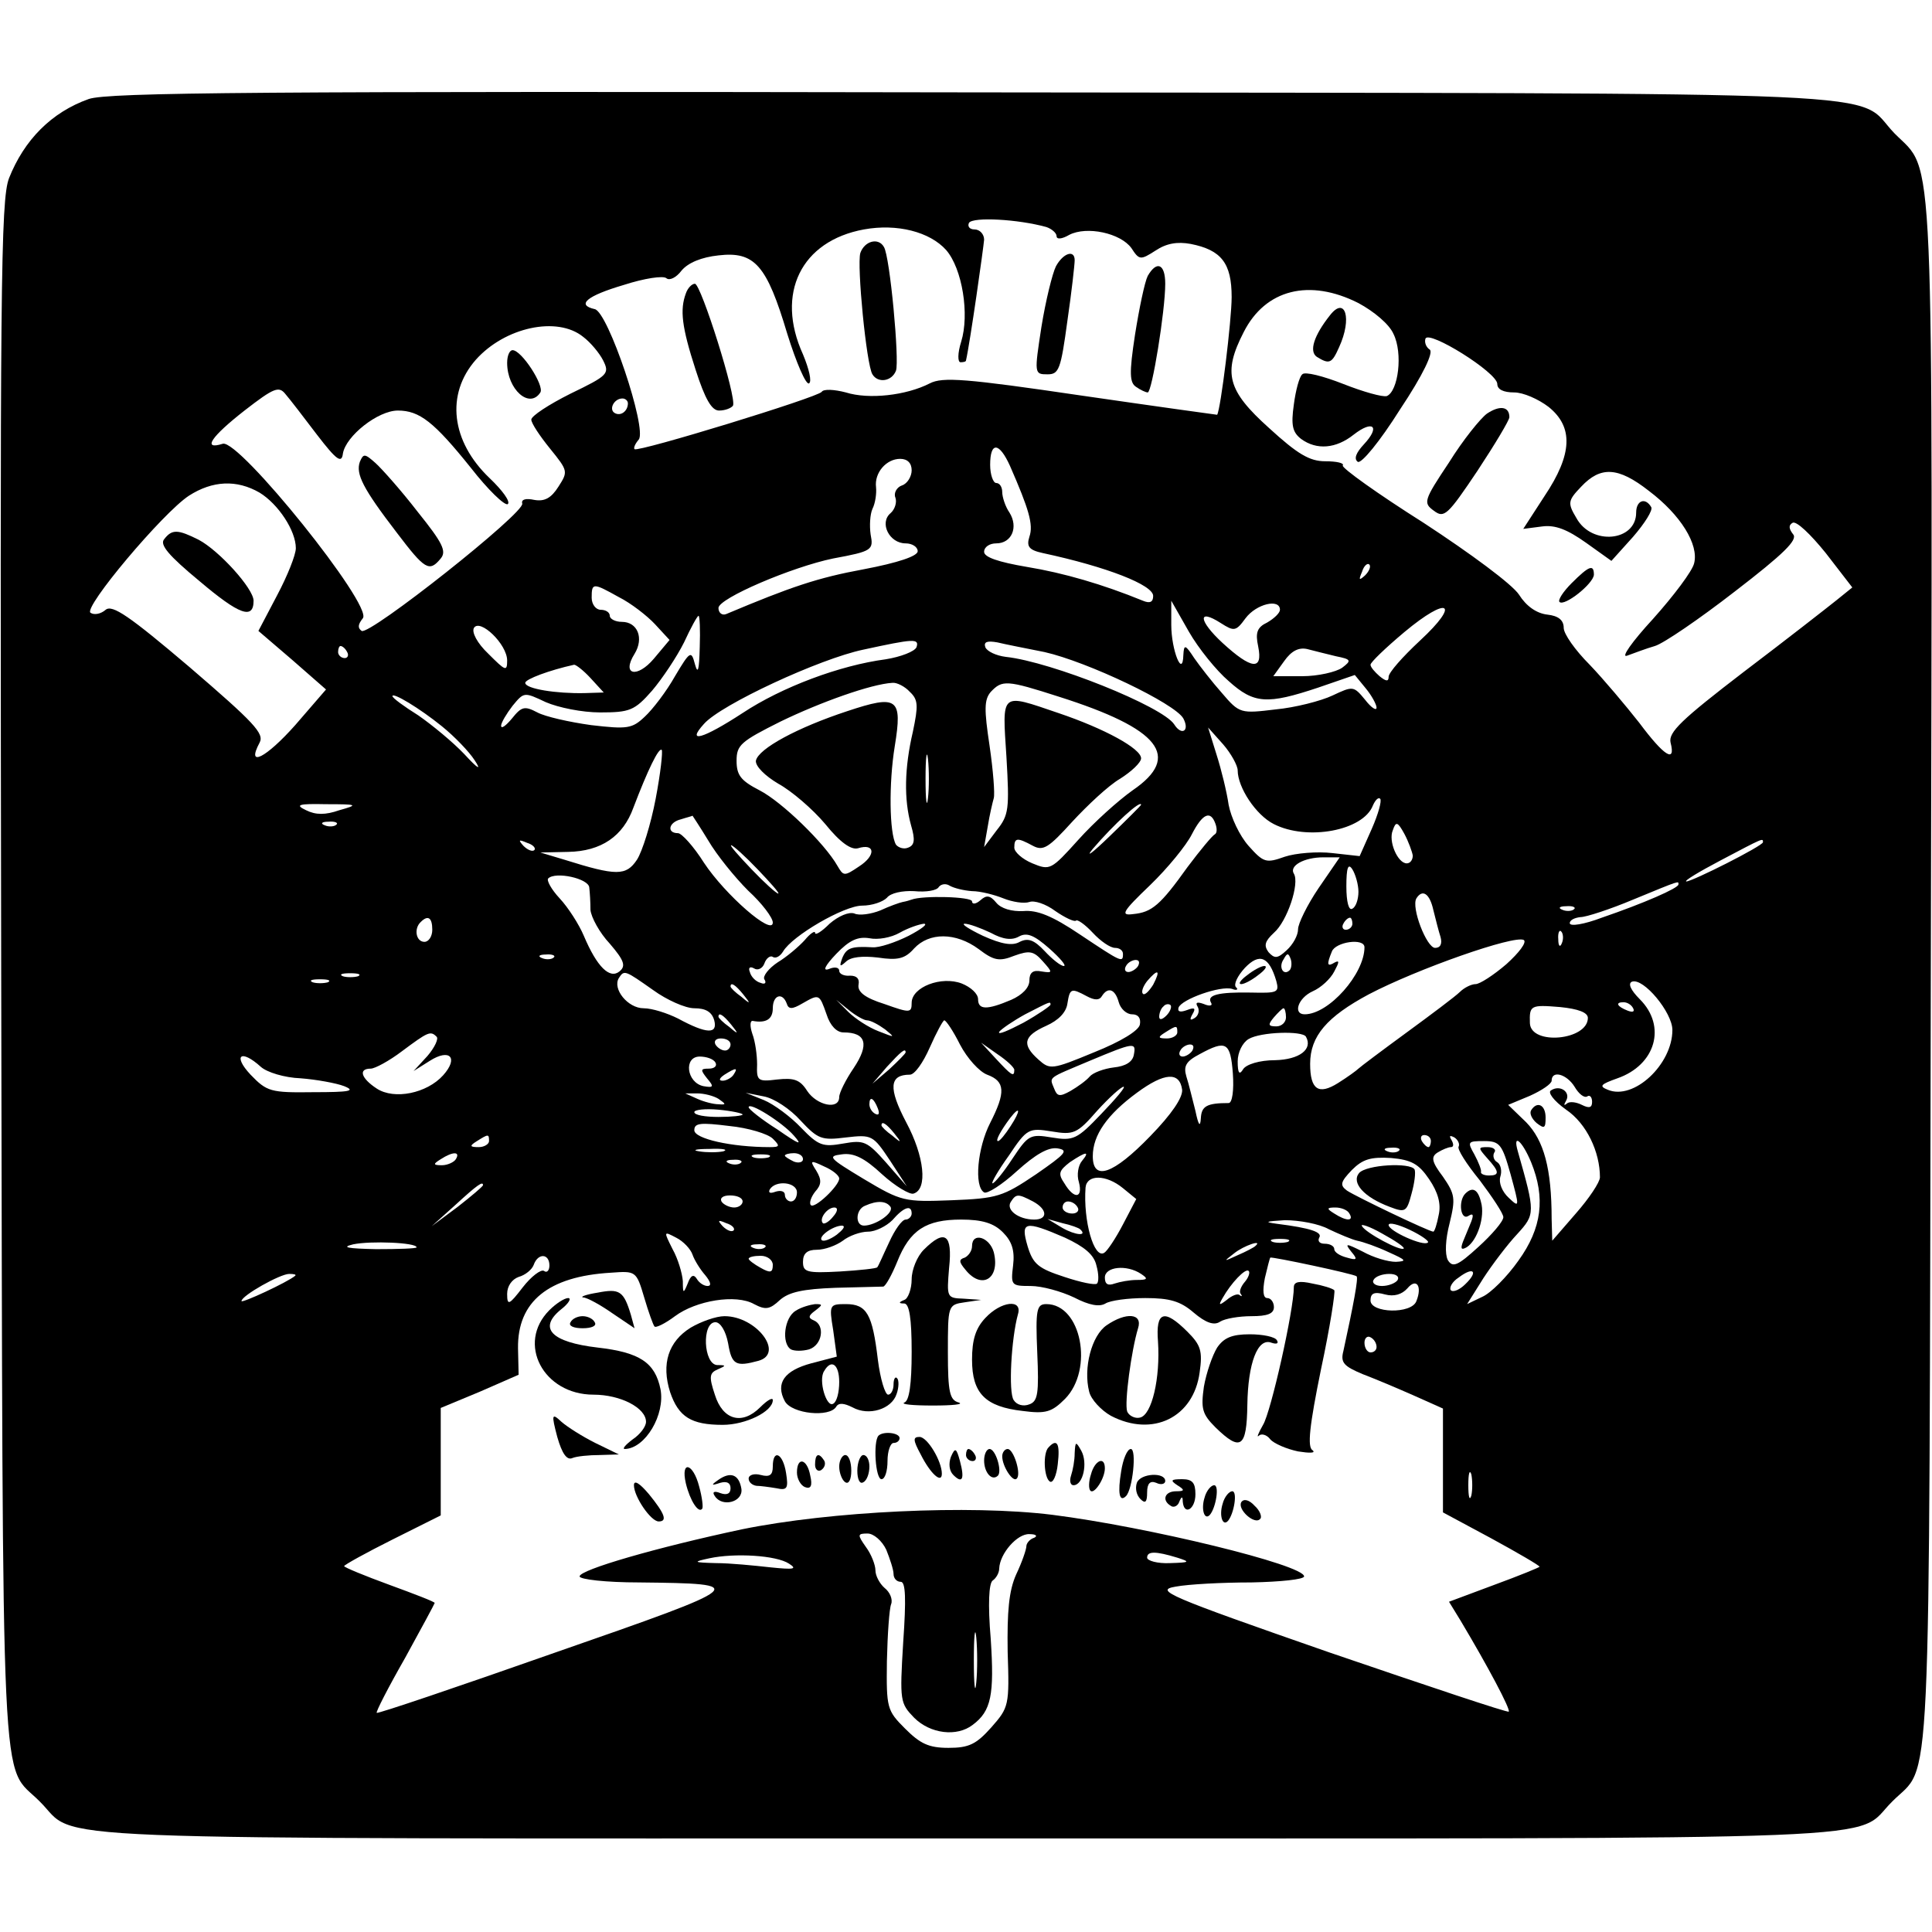
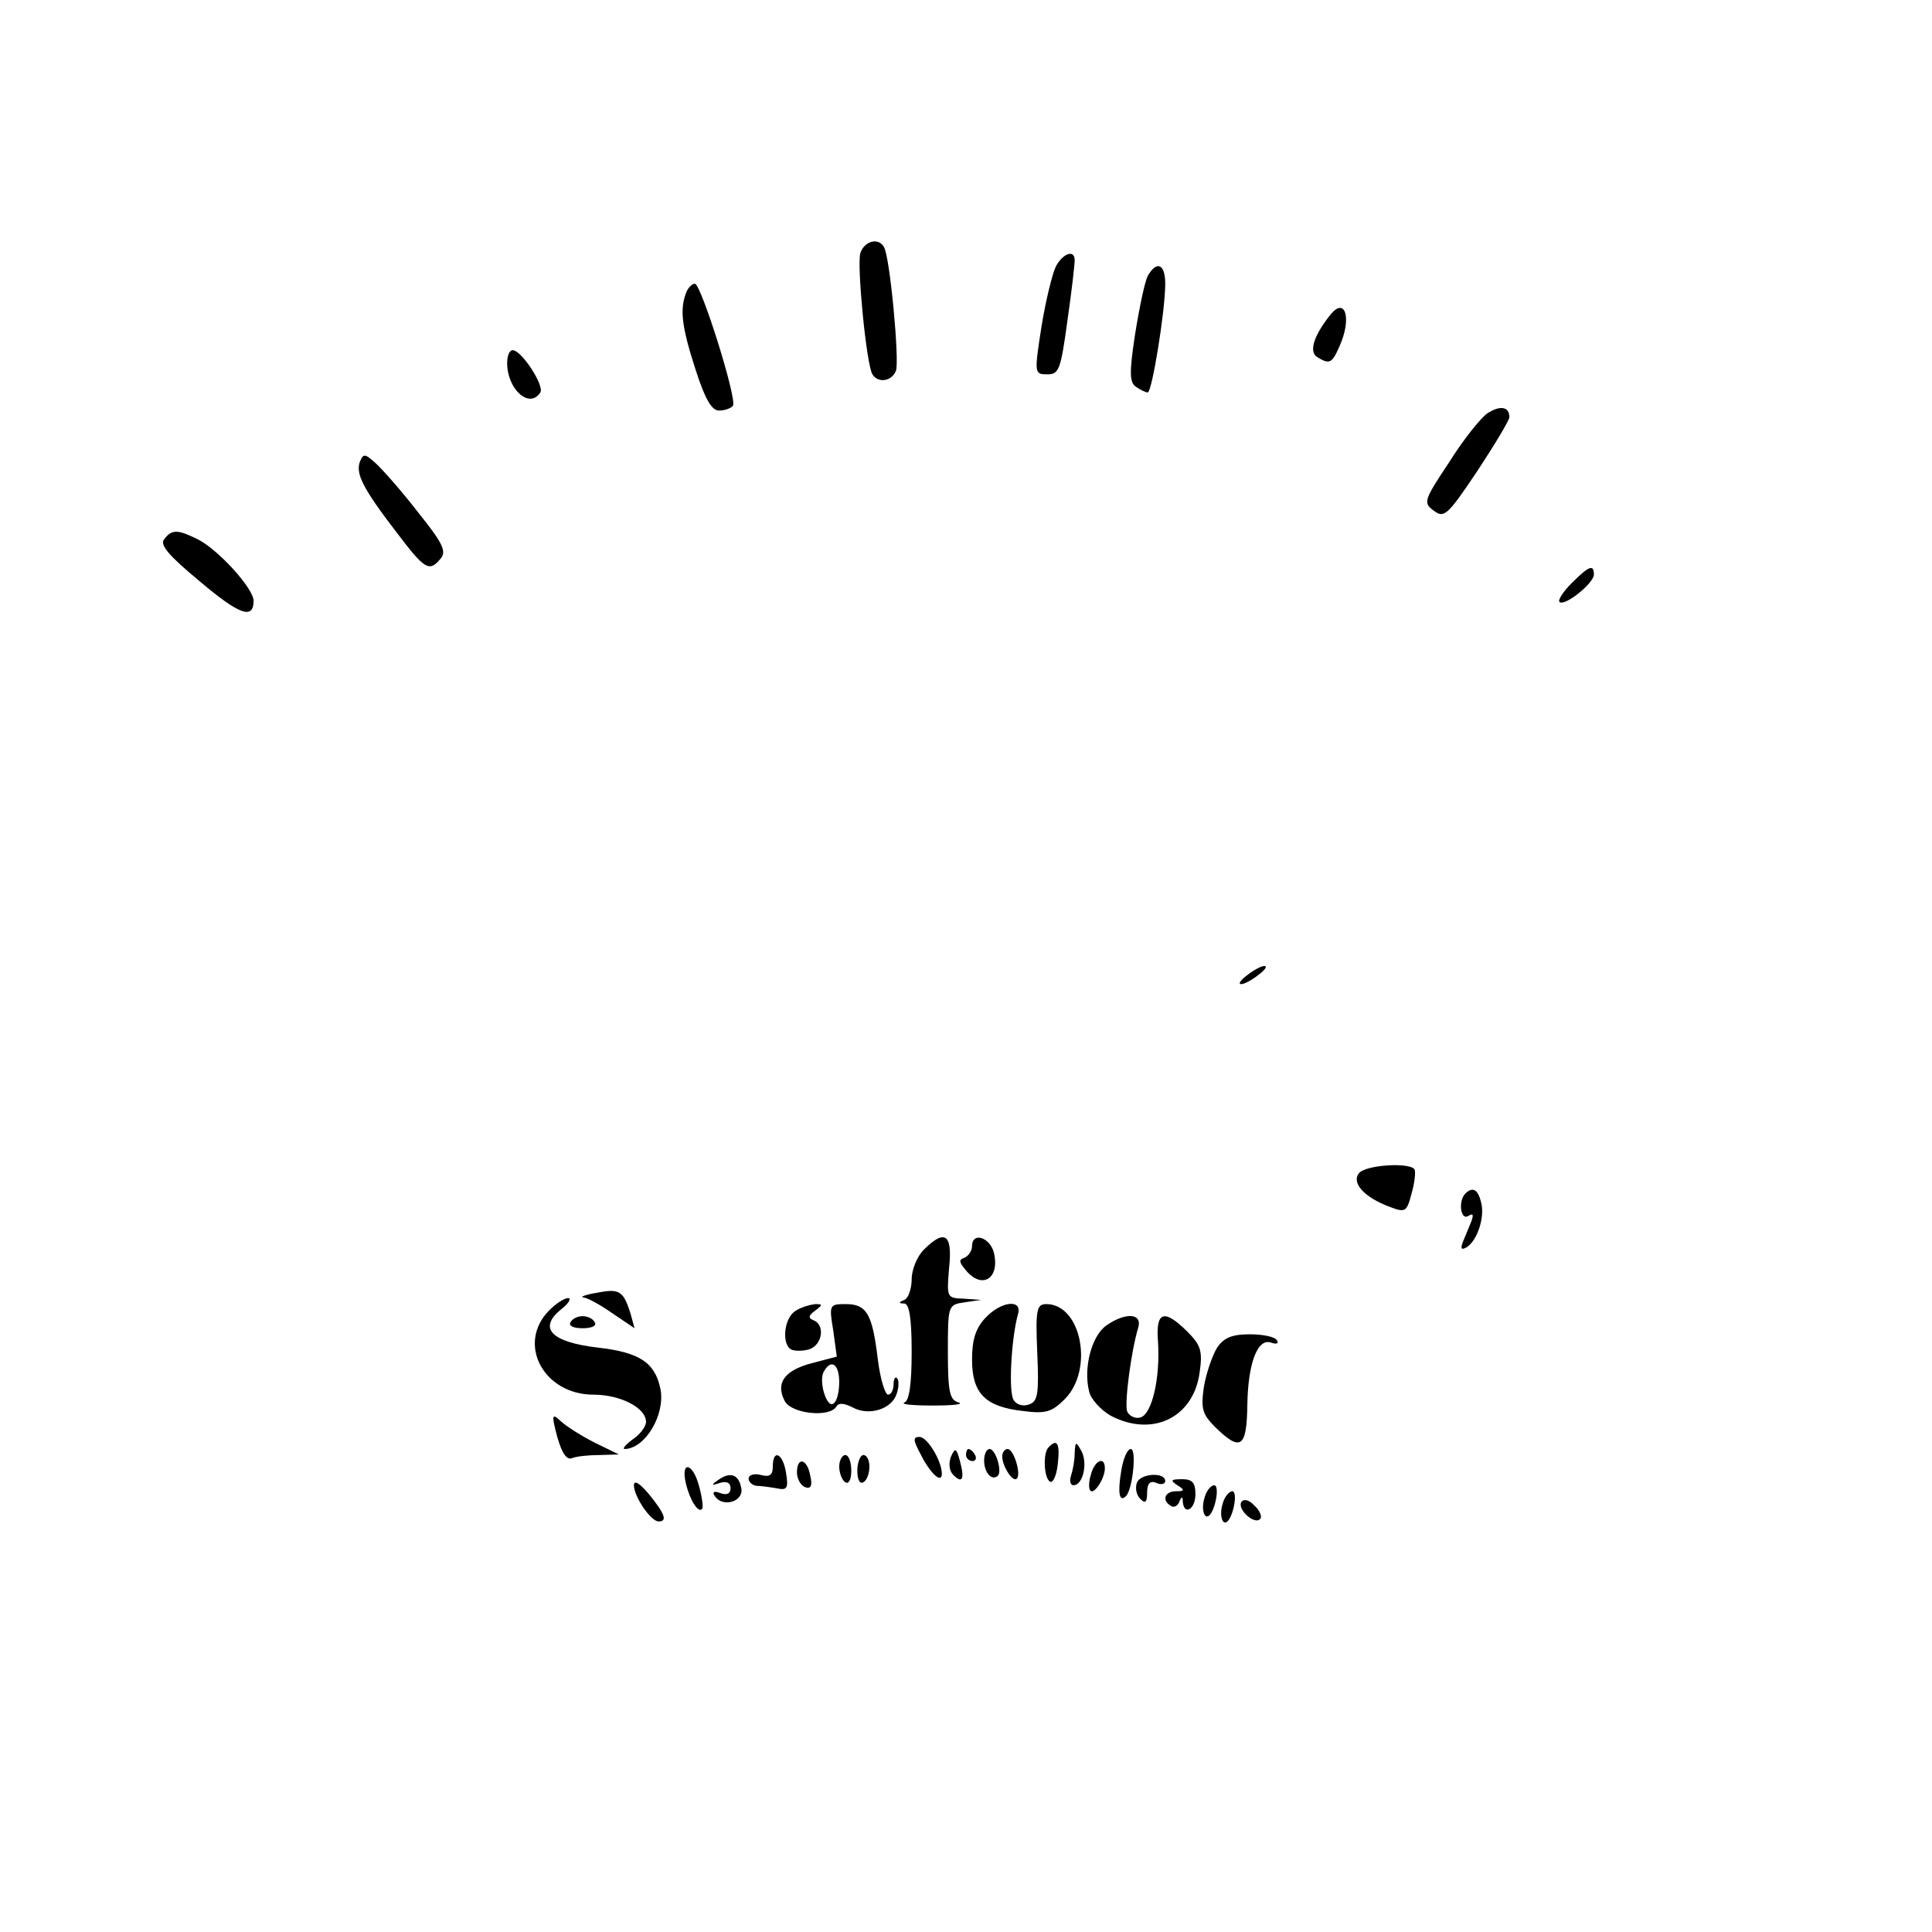
<svg xmlns="http://www.w3.org/2000/svg" version="1.0" width="320pt" height="320pt" viewBox="0 0 320 320" preserveAspectRatio="xMidYMid meet">
  <g transform="translate(0,320) scale(0.1,-0.1)" fill="#000000" stroke="none">
-     <path d="M147 3036 c-62 -22 -107 -68 -132 -131 -14 -36 -15 -181 -13 -1320 3 -1412 -2 -1302 64 -1369 67 -66 -61 -61 1534 -61 1595 0 1467 -5 1534 61 66 67 61 -43 64 1369 3 1413 7 1326 -60 1394 -70 72 65 66 -1523 68 -1189 2 -1436 0 -1468 -11z m1586 -212 c9 -3 17 -10 17 -15 0 -6 9 -5 21 2 29 15 85 3 103 -22 13 -20 15 -20 40 -4 18 12 36 15 58 11 51 -10 68 -32 68 -88 0 -38 -18 -185 -24 -195 -1 0 -102 14 -226 32 -190 28 -229 31 -250 20 -39 -20 -101 -27 -139 -15 -19 5 -37 6 -40 1 -6 -9 -303 -100 -310 -95 -2 2 1 9 7 16 14 18 -51 212 -73 216 -31 7 -13 22 48 40 34 11 66 16 71 11 5 -4 16 1 25 13 11 13 33 22 61 25 60 7 80 -16 114 -130 15 -48 31 -85 36 -82 5 3 0 24 -10 48 -46 101 -3 188 101 207 55 10 109 -4 136 -34 27 -31 39 -107 25 -152 -6 -19 -6 -34 -1 -34 5 0 9 1 9 3 7 31 29 187 30 200 0 9 -7 17 -16 17 -8 0 -12 5 -9 11 7 10 81 6 128 -7z m517 -126 c26 -14 51 -35 58 -51 16 -32 8 -95 -11 -103 -7 -2 -39 7 -72 20 -33 13 -64 21 -68 16 -5 -4 -11 -27 -14 -50 -5 -35 -2 -46 12 -57 26 -19 58 -16 87 7 32 25 45 14 17 -16 -13 -14 -17 -24 -10 -29 6 -3 36 33 70 87 38 57 56 95 49 99 -6 4 -9 12 -7 18 5 15 119 -56 119 -75 0 -9 10 -14 28 -14 15 0 40 -11 57 -24 41 -33 40 -78 -7 -148 l-35 -54 31 4 c22 3 42 -5 73 -27 l42 -30 36 40 c19 22 33 44 30 49 -10 17 -25 11 -25 -9 0 -48 -74 -55 -99 -9 -15 25 -14 29 8 52 32 34 61 33 112 -7 53 -40 83 -89 75 -120 -3 -13 -34 -54 -68 -92 -35 -38 -54 -65 -43 -61 11 4 32 12 46 16 14 4 74 45 132 90 82 63 105 86 97 95 -7 9 -8 15 -1 19 6 4 30 -19 55 -50 l44 -57 -26 -21 c-15 -12 -84 -66 -154 -119 -103 -79 -125 -100 -121 -117 9 -35 -11 -22 -52 33 -22 28 -59 72 -82 96 -24 24 -43 51 -43 61 0 13 -9 20 -27 22 -18 2 -35 14 -47 33 -11 17 -80 68 -158 119 -76 48 -136 91 -134 95 3 4 -10 7 -29 7 -26 0 -46 12 -93 55 -69 62 -77 91 -42 159 36 71 109 89 190 48z m-1284 -56 c12 -9 27 -27 33 -39 11 -22 8 -25 -54 -55 -36 -18 -65 -37 -65 -43 0 -6 14 -27 31 -48 30 -37 30 -38 14 -63 -12 -19 -23 -25 -40 -22 -14 3 -22 1 -20 -6 5 -15 -253 -219 -266 -211 -7 5 -6 11 2 21 17 21 -205 297 -232 289 -35 -11 -19 12 36 55 49 38 57 41 68 27 7 -8 30 -38 52 -67 33 -43 41 -48 43 -31 5 29 58 71 91 71 36 0 60 -19 121 -95 28 -36 56 -63 61 -60 5 4 -9 23 -30 43 -64 61 -73 139 -23 196 48 54 135 73 178 38z m74 -110 c0 -13 -12 -22 -22 -16 -10 6 -1 24 13 24 5 0 9 -4 9 -8z m633 -104 c31 -71 39 -97 32 -117 -5 -16 -1 -22 22 -27 107 -23 183 -53 183 -71 0 -10 -5 -13 -17 -8 -66 27 -131 46 -192 56 -47 8 -71 16 -71 25 0 8 9 14 20 14 26 0 37 27 22 51 -7 10 -12 26 -12 34 0 8 -4 15 -10 15 -5 0 -10 14 -10 30 0 39 15 38 33 -2z m-163 -7 c0 -10 -7 -22 -16 -25 -9 -3 -14 -13 -11 -20 3 -8 -1 -20 -8 -26 -19 -16 -2 -50 25 -50 11 0 20 -6 20 -13 0 -8 -32 -19 -90 -30 -76 -14 -120 -29 -227 -74 -7 -3 -13 2 -13 10 0 16 122 68 190 82 65 12 67 14 62 40 -2 14 -1 33 3 42 5 10 7 26 6 36 -3 24 17 47 40 47 12 0 19 -7 19 -19z m-1080 -37 c31 -19 60 -63 60 -92 0 -11 -14 -46 -31 -78 l-31 -59 56 -48 56 -49 -51 -59 c-48 -54 -82 -72 -59 -29 8 15 -9 33 -116 125 -100 85 -128 104 -139 95 -8 -7 -19 -9 -25 -5 -13 8 120 166 163 194 39 25 79 27 117 5z m1831 -137 c-10 -9 -11 -8 -5 6 3 10 9 15 12 12 3 -3 0 -11 -7 -18z m-1236 -36 c20 -10 47 -31 60 -45 l24 -26 -26 -31 c-28 -33 -54 -27 -32 8 16 26 5 53 -21 53 -11 0 -20 5 -20 10 0 6 -7 10 -15 10 -8 0 -15 9 -15 20 0 25 2 25 45 1z m1010 -139 c42 -38 64 -39 148 -11 l61 21 18 -22 c10 -12 18 -27 18 -32 0 -6 -9 0 -19 13 -19 23 -20 23 -54 7 -19 -9 -62 -20 -94 -23 -58 -7 -60 -7 -89 27 -16 18 -37 45 -46 58 -15 23 -17 23 -18 5 -1 -39 -20 8 -20 50 l0 40 29 -51 c16 -28 46 -65 66 -82z m85 118 c0 -5 -9 -14 -21 -21 -17 -8 -20 -17 -15 -40 8 -40 -11 -38 -59 6 -40 37 -42 58 -3 33 22 -14 25 -14 41 8 18 24 57 33 57 14z m232 -51 c-29 -27 -52 -53 -52 -60 0 -8 -4 -8 -15 1 -8 7 -15 15 -15 19 0 4 25 28 56 54 73 61 94 49 26 -14z m-1193 -11 c-1 -38 -3 -46 -8 -28 -6 23 -8 22 -33 -20 -14 -25 -37 -55 -50 -67 -21 -20 -29 -21 -89 -14 -36 5 -76 14 -89 21 -21 11 -26 10 -42 -10 -10 -12 -18 -18 -18 -12 0 5 9 20 19 33 19 23 19 23 55 6 21 -9 60 -17 90 -17 49 0 57 3 86 36 17 20 41 56 53 80 11 24 22 44 24 44 2 0 3 -24 2 -52z m-319 -22 c0 -19 -3 -17 -31 11 -19 18 -28 36 -24 43 10 16 55 -27 55 -54z m678 22 c-3 -7 -26 -16 -51 -20 -76 -10 -172 -46 -237 -89 -66 -43 -94 -51 -64 -18 28 32 192 108 264 123 83 18 93 19 88 4z m212 -8 c71 -16 216 -85 230 -110 11 -21 -3 -29 -15 -10 -19 30 -204 104 -279 112 -16 2 -31 9 -34 16 -3 9 3 11 20 8 12 -3 48 -10 78 -16z m-1155 0 c3 -5 1 -10 -4 -10 -6 0 -11 5 -11 10 0 6 2 10 4 10 3 0 8 -4 11 -10z m1638 -7 c25 -5 26 -7 10 -19 -10 -7 -40 -14 -66 -14 l-48 0 18 25 c12 17 24 23 38 20 11 -3 32 -8 48 -12z m-1235 -36 l22 -24 -32 -1 c-46 -1 -98 7 -98 17 0 6 40 21 81 30 3 0 15 -9 27 -22z m529 -23 c14 -13 14 -23 5 -66 -14 -60 -15 -112 -3 -155 7 -24 6 -33 -5 -37 -7 -3 -16 0 -20 5 -11 19 -12 102 -2 163 13 80 5 86 -79 58 -82 -27 -147 -62 -151 -82 -1 -9 15 -25 37 -38 22 -12 57 -42 78 -67 25 -31 43 -43 54 -40 29 9 30 -12 2 -30 -25 -17 -26 -16 -36 1 -21 37 -92 106 -129 125 -31 16 -38 25 -38 49 0 26 7 32 73 65 66 32 150 62 185 64 7 1 21 -6 29 -15z m247 -8 c167 -53 204 -99 122 -155 -24 -17 -64 -53 -90 -82 -45 -50 -47 -51 -76 -39 -17 7 -30 19 -30 26 0 17 5 17 31 3 17 -9 26 -3 65 40 25 27 60 60 79 71 19 12 35 27 35 34 0 16 -60 49 -137 75 -97 33 -93 36 -86 -73 5 -86 4 -96 -16 -121 l-21 -28 6 34 c3 19 8 40 10 47 2 7 -1 46 -7 87 -9 60 -9 76 2 89 19 20 26 20 113 -8z m-1022 -49 c21 -17 45 -42 54 -56 12 -18 6 -15 -17 10 -19 20 -53 48 -76 64 -24 15 -43 29 -43 32 0 7 45 -20 82 -50z m1318 -73 c0 -28 30 -74 60 -89 55 -28 148 -11 164 31 4 9 9 14 12 11 3 -3 -3 -25 -14 -50 l-20 -45 -45 5 c-25 3 -61 0 -79 -6 -31 -11 -35 -10 -60 18 -15 17 -29 47 -33 68 -3 21 -12 58 -20 83 l-14 45 25 -28 c13 -15 24 -35 24 -43z m-513 -46 c-2 -18 -4 -4 -4 32 0 36 2 50 4 33 2 -18 2 -48 0 -65z m-451 -1 c-8 -42 -22 -87 -31 -101 -18 -27 -34 -27 -120 0 l-40 12 46 1 c55 1 91 26 108 73 24 63 42 100 47 96 2 -3 -2 -39 -10 -81z m-524 -19 c-23 -8 -39 -8 -55 0 -19 9 -13 11 33 10 53 0 54 -1 22 -10z m1328 9 c0 -1 -24 -25 -52 -52 -29 -28 -41 -37 -28 -21 35 41 80 82 80 73z m-717 -59 c14 -24 44 -61 66 -83 23 -21 41 -45 41 -53 0 -23 -79 46 -114 99 -17 27 -37 49 -43 49 -19 0 -16 18 5 23 9 3 18 5 19 6 0 0 12 -18 26 -41z m840 28 c3 -8 3 -16 -1 -18 -4 -2 -24 -26 -45 -54 -45 -63 -59 -75 -90 -78 -22 -3 -18 4 28 48 29 28 60 66 69 84 18 35 31 40 39 18z m-1456 -2 c-3 -3 -12 -4 -19 -1 -8 3 -5 6 6 6 11 1 17 -2 13 -5z m1783 -51 c0 -7 -4 -13 -10 -13 -15 0 -31 37 -23 55 5 15 8 14 19 -6 7 -13 13 -30 14 -36z m-1455 9 c-3 -3 -11 0 -18 7 -9 10 -8 11 6 5 10 -3 15 -9 12 -12z m2035 13 c0 -6 -117 -65 -127 -65 -4 1 21 16 57 35 72 38 70 37 70 30z m-1665 -45 c21 -22 37 -40 34 -40 -3 0 -23 18 -44 40 -21 22 -37 40 -34 40 3 0 23 -18 44 -40z m929 -31 c-19 -28 -34 -59 -34 -68 0 -10 -8 -25 -19 -35 -15 -14 -20 -14 -30 -3 -8 11 -6 18 9 32 22 19 43 82 33 98 -8 13 17 27 49 27 l27 0 -35 -51z m66 -6 c0 -12 -4 -25 -10 -28 -6 -4 -10 11 -10 37 0 31 3 39 10 28 5 -8 10 -25 10 -37z m-1274 7 c1 -8 2 -25 2 -37 1 -12 15 -38 32 -56 24 -28 27 -37 16 -46 -16 -13 -37 7 -59 59 -8 19 -26 47 -40 62 -14 15 -22 30 -19 33 12 12 67 0 68 -15z m634 -6 c14 0 37 -6 52 -12 15 -6 34 -9 43 -6 8 3 27 -3 43 -15 16 -11 31 -18 34 -16 2 3 15 -6 28 -20 13 -14 29 -25 37 -25 7 0 13 -4 13 -10 0 -15 -2 -14 -71 32 -46 31 -71 41 -94 39 -19 -1 -37 4 -45 14 -10 12 -16 13 -26 4 -8 -7 -14 -7 -14 -2 0 8 -82 10 -100 3 -3 -1 -9 -3 -15 -4 -5 -1 -22 -7 -37 -14 -15 -6 -35 -9 -43 -5 -9 3 -26 -4 -41 -17 -13 -13 -24 -20 -24 -15 0 4 -8 -1 -17 -12 -10 -11 -30 -28 -45 -37 -15 -10 -25 -23 -22 -28 4 -6 1 -9 -6 -6 -8 2 -16 10 -18 18 -3 7 0 10 7 6 6 -4 14 0 17 8 3 9 10 14 14 11 5 -3 12 1 17 9 15 26 101 76 131 76 16 0 34 6 41 13 6 8 26 12 45 11 20 -2 38 1 41 7 4 5 12 6 18 2 7 -4 23 -8 37 -9z m1170 11 c0 -6 -57 -31 -127 -55 -29 -11 -53 -15 -53 -9 0 5 8 9 18 10 9 0 49 13 87 29 80 33 75 31 75 25z m-406 -42 c4 -16 9 -36 12 -45 3 -11 0 -18 -9 -18 -14 0 -40 67 -31 82 10 16 22 8 28 -19z m233 1 c-3 -3 -12 -4 -19 -1 -8 3 -5 6 6 6 11 1 17 -2 13 -5z m-1891 -34 c0 -11 -6 -20 -13 -20 -14 0 -18 22 -6 33 12 12 19 7 19 -13z m1524 10 c0 -5 -5 -10 -11 -10 -5 0 -7 5 -4 10 3 6 8 10 11 10 2 0 4 -4 4 -10z m-735 -20 c-22 -11 -49 -20 -60 -19 -35 2 -43 -1 -50 -18 -5 -14 -4 -15 6 -6 8 8 27 10 53 7 33 -5 45 -2 60 15 25 27 69 27 107 -1 25 -19 34 -21 59 -11 25 9 32 8 47 -9 17 -19 17 -20 -2 -17 -14 3 -20 -2 -20 -15 0 -12 -12 -24 -30 -32 -40 -17 -55 -17 -55 1 0 9 -12 20 -27 26 -34 13 -83 -6 -83 -32 0 -17 -3 -17 -45 -2 -32 10 -45 20 -43 32 2 10 -3 15 -14 15 -10 -1 -18 3 -18 8 0 6 -8 7 -17 3 -11 -4 -7 5 12 25 22 23 36 29 55 26 14 -3 36 1 50 9 14 8 32 14 40 15 8 0 -4 -9 -25 -20z m136 5 c20 -11 35 -13 47 -6 13 7 25 2 50 -20 18 -16 29 -29 24 -29 -5 0 -19 11 -32 25 -17 18 -27 22 -41 15 -12 -7 -30 -4 -61 10 -23 11 -37 20 -30 20 7 0 26 -7 43 -15z m946 -17 c-3 -8 -6 -5 -6 6 -1 11 2 17 5 13 3 -3 4 -12 1 -19z m-92 -35 c-21 -18 -44 -33 -51 -33 -7 0 -19 -6 -26 -13 -7 -7 -47 -37 -88 -67 -41 -30 -77 -57 -80 -60 -3 -3 -18 -14 -34 -24 -32 -20 -46 -11 -46 32 0 46 28 78 97 115 80 42 242 99 257 90 5 -4 -8 -21 -29 -40z m-235 28 c0 -44 -59 -111 -99 -111 -20 0 -11 27 13 38 14 6 30 21 36 33 8 15 9 19 1 15 -13 -8 -14 -4 -5 18 6 16 54 23 54 7z m-1343 -17 c-3 -3 -12 -4 -19 -1 -8 3 -5 6 6 6 11 1 17 -2 13 -5z m1197 -39 c5 -19 2 -20 -42 -19 -54 1 -74 -4 -66 -17 3 -5 -3 -6 -12 -2 -11 4 -15 3 -10 -5 3 -6 1 -14 -5 -18 -8 -5 -9 -3 -4 6 6 10 4 12 -9 7 -11 -4 -16 -3 -14 4 5 14 70 37 89 31 7 -3 11 -1 6 3 -4 5 3 19 15 32 24 25 40 19 52 -22z m22 18 c-10 -10 -19 5 -10 18 6 11 8 11 12 0 2 -7 1 -15 -2 -18z m-251 7 c-3 -5 -11 -10 -16 -10 -6 0 -7 5 -4 10 3 6 11 10 16 10 6 0 7 -4 4 -10z m-1292 -17 c-7 -2 -19 -2 -25 0 -7 3 -2 5 12 5 14 0 19 -2 13 -5z m489 -23 c22 -16 53 -30 68 -30 19 0 29 -6 33 -20 6 -23 -12 -23 -60 3 -18 9 -43 17 -57 17 -26 0 -52 32 -41 50 9 14 10 13 57 -20z m828 9 c-7 -11 -14 -18 -17 -15 -3 3 0 12 7 21 18 21 23 19 10 -6z m-1367 4 c-7 -2 -19 -2 -25 0 -7 3 -2 5 12 5 14 0 19 -2 13 -5z m2227 -79 c0 -57 -64 -117 -107 -99 -15 6 -12 9 16 19 63 22 82 86 37 131 -15 15 -20 26 -13 29 19 7 67 -51 67 -80z m-1539 59 c13 -16 12 -17 -3 -4 -10 7 -18 15 -18 17 0 8 8 3 21 -13z m569 -3 c13 -7 21 -7 25 0 10 16 22 12 28 -10 3 -11 13 -20 22 -20 10 0 15 -6 13 -17 -2 -10 -31 -28 -76 -46 -70 -29 -73 -29 -92 -12 -28 25 -25 39 13 56 20 9 33 22 35 37 4 25 6 26 32 12z m-497 -12 c3 -10 9 -10 26 0 28 16 28 16 40 -18 6 -19 17 -30 28 -30 38 0 43 -20 17 -59 -13 -19 -24 -41 -24 -48 0 -22 -37 -14 -53 10 -12 19 -22 22 -50 19 -32 -4 -34 -2 -33 25 0 15 -3 38 -8 51 -4 12 -4 22 1 21 22 -4 33 3 33 21 0 22 16 27 23 8z m133 -28 c6 0 19 -7 30 -15 17 -14 17 -14 -11 -3 -16 6 -39 21 -50 32 l-20 20 21 -17 c11 -9 25 -17 30 -17z m304 26 c0 -2 -20 -16 -45 -30 -25 -13 -43 -21 -40 -15 4 5 23 18 43 29 41 21 42 22 42 16z m192 -18 c-7 -7 -12 -8 -12 -2 0 6 3 14 7 17 3 4 9 5 12 2 2 -3 -1 -11 -7 -17z m698 -4 c0 -37 -94 -46 -96 -9 -1 30 1 31 50 27 30 -3 46 -9 46 -18z m75 16 c3 -6 -1 -7 -9 -4 -18 7 -21 14 -7 14 6 0 13 -4 16 -10z m-575 -15 c0 -8 -7 -15 -16 -15 -14 0 -14 3 -4 15 7 8 14 15 16 15 2 0 4 -7 4 -15z m-919 -12 c13 -16 12 -17 -3 -4 -10 7 -18 15 -18 17 0 8 8 3 21 -13z m379 -33 c12 -23 32 -45 45 -50 30 -11 31 -29 5 -80 -21 -41 -27 -105 -10 -115 5 -3 30 13 54 35 31 28 52 40 67 38 20 -3 14 -9 -35 -43 -55 -37 -64 -40 -140 -43 -78 -3 -83 -2 -145 35 -58 35 -61 38 -37 41 20 3 38 -6 67 -33 22 -20 46 -34 52 -32 24 7 18 62 -12 118 -30 57 -28 79 6 79 8 0 22 20 33 45 11 25 22 45 24 45 3 0 15 -18 26 -40z m360 20 c0 -5 -8 -10 -17 -10 -15 0 -16 2 -3 10 19 12 20 12 20 0z m-1227 -7 c4 -3 -3 -18 -15 -32 l-23 -25 27 17 c33 21 48 5 22 -24 -27 -30 -81 -41 -110 -22 -26 17 -31 33 -10 33 7 0 31 13 52 29 43 32 47 34 57 24z m1440 0 c12 -21 -11 -38 -51 -39 -26 0 -48 -7 -53 -15 -6 -10 -9 -7 -9 13 0 15 8 31 18 37 20 12 89 14 95 4z m-953 -13 c0 -5 -4 -10 -9 -10 -6 0 -13 5 -16 10 -3 6 1 10 9 10 9 0 16 -4 16 -10z m470 -42 c0 -13 -5 -9 -31 19 l-24 26 27 -19 c15 -10 28 -22 28 -26z m198 25 c-2 -12 -14 -19 -33 -21 -17 -2 -35 -9 -40 -15 -6 -7 -20 -17 -32 -24 -18 -10 -22 -9 -27 4 -8 20 -12 16 59 46 74 31 77 31 73 10z m97 7 c-3 -5 -11 -10 -16 -10 -6 0 -7 5 -4 10 3 6 11 10 16 10 6 0 7 -4 4 -10z m67 -38 c2 -28 -1 -49 -7 -49 -36 0 -45 -5 -46 -25 -1 -16 -4 -12 -9 12 -5 19 -11 45 -15 57 -5 17 -1 25 22 37 44 24 51 20 55 -32z m-542 35 c0 -2 -12 -14 -27 -28 l-28 -24 24 28 c23 25 31 32 31 24z m-1068 -24 c10 -9 39 -18 66 -19 26 -2 59 -8 72 -13 20 -8 9 -10 -51 -10 -71 -1 -77 1 -104 29 -30 32 -16 43 17 13z m753 7 c3 -5 -1 -10 -11 -10 -14 0 -14 -2 -3 -16 12 -14 11 -16 -6 -13 -28 6 -33 49 -6 49 11 0 23 -4 26 -10z m30 -20 c-3 -5 -12 -10 -18 -10 -7 0 -6 4 3 10 19 12 23 12 15 0z m743 -25 c1 -13 -17 -40 -53 -77 -61 -63 -95 -75 -95 -33 0 35 24 69 73 105 46 34 71 35 75 5z m650 5 c7 -12 16 -19 21 -16 4 3 8 -1 8 -9 0 -10 -5 -11 -17 -5 -10 5 -21 6 -25 2 -5 -4 -5 -2 -1 5 8 14 -10 27 -25 17 -6 -3 4 -17 25 -32 34 -23 56 -70 56 -112 0 -8 -18 -35 -40 -60 l-39 -45 -1 36 c0 84 -13 130 -42 160 l-30 29 36 15 c20 9 36 20 36 25 0 18 25 11 38 -10z m-784 -45 c-40 -42 -46 -45 -82 -39 -36 6 -39 4 -65 -35 -15 -23 -30 -41 -33 -41 -3 0 9 21 27 46 30 45 33 46 71 40 36 -6 42 -4 75 34 20 22 40 40 44 40 4 0 -13 -20 -37 -45z m-634 25 c13 -9 13 -10 0 -9 -8 0 -24 4 -35 9 l-20 9 20 0 c11 0 27 -4 35 -9z m136 -36 c29 -31 35 -33 75 -28 43 5 45 4 73 -38 l28 -43 -34 39 c-32 36 -37 38 -71 32 -34 -6 -41 -4 -70 26 -17 18 -45 39 -62 46 l-30 12 30 -6 c17 -3 44 -21 61 -40z m128 20 c3 -8 2 -12 -4 -9 -6 3 -10 10 -10 16 0 14 7 11 14 -7z m-224 -10 c0 -2 -18 -4 -40 -4 -22 0 -40 3 -40 8 0 4 18 6 40 4 22 -2 40 -6 40 -8z m85 -35 c15 -17 9 -15 -27 10 -27 17 -48 34 -48 37 0 10 56 -25 75 -47z m359 16 c-9 -14 -18 -25 -21 -25 -5 0 5 18 20 38 17 22 18 13 1 -13z m-394 -21 c12 -12 12 -14 -5 -14 -64 0 -125 14 -125 28 0 12 10 13 58 7 31 -3 64 -13 72 -21z m201 9 c13 -16 12 -17 -3 -4 -10 7 -18 15 -18 17 0 8 8 3 21 -13z m-671 -13 c0 -5 -8 -10 -17 -10 -15 0 -16 2 -3 10 19 12 20 12 20 0z m1560 0 c0 -5 -2 -10 -4 -10 -3 0 -8 5 -11 10 -3 6 -1 10 4 10 6 0 11 -4 11 -10z m46 -9 c-3 -4 13 -29 35 -56 21 -28 39 -55 39 -61 0 -7 -19 -29 -41 -49 -35 -32 -43 -35 -51 -22 -5 10 -4 34 3 61 10 41 9 48 -11 77 -19 25 -20 33 -9 40 8 5 18 9 22 9 5 0 5 5 1 12 -4 7 -3 8 5 4 6 -4 9 -11 7 -15z m86 -46 c15 -55 15 -56 -3 -39 -11 10 -17 25 -14 35 3 9 1 20 -5 24 -6 3 -8 11 -5 16 4 5 -2 9 -11 9 -16 0 -16 -1 -1 -18 21 -23 21 -29 3 -29 -8 0 -14 3 -13 6 1 3 -4 16 -11 29 -12 21 -11 22 16 22 26 0 30 -5 44 -55z m34 20 c24 -59 18 -109 -21 -163 -19 -27 -46 -54 -60 -60 l-25 -12 27 43 c15 23 40 56 56 73 30 33 30 35 1 137 -9 31 7 18 22 -18z m-1338 18 c-10 -2 -28 -2 -40 0 -13 2 -5 4 17 4 22 1 32 -1 23 -4z m1119 1 c-3 -3 -12 -4 -19 -1 -8 3 -5 6 6 6 11 1 17 -2 13 -5z m-1562 -14 c-3 -5 -14 -10 -23 -10 -15 0 -15 2 -2 10 20 13 33 13 25 0z m518 3 c-7 -2 -19 -2 -25 0 -7 3 -2 5 12 5 14 0 19 -2 13 -5z m57 -3 c0 -5 -7 -7 -15 -4 -8 4 -15 8 -15 10 0 2 7 4 15 4 8 0 15 -4 15 -10z m462 -3 c-6 -7 -9 -23 -5 -35 7 -27 -8 -29 -24 -2 -11 16 -9 21 9 35 27 18 34 19 20 2z m575 -30 c15 -22 20 -41 16 -59 -3 -16 -7 -28 -9 -28 -7 0 -128 58 -143 68 -12 9 -11 14 8 34 18 18 31 22 65 20 34 -3 46 -10 63 -35z m-1140 27 c-3 -3 -12 -4 -19 -1 -8 3 -5 6 6 6 11 1 17 -2 13 -5z m163 -26 c0 -12 -41 -51 -47 -44 -3 3 0 13 7 22 11 12 11 20 2 35 -11 17 -10 18 13 7 14 -6 25 -15 25 -20z m470 -16 l22 -18 -22 -42 c-12 -23 -26 -44 -31 -47 -17 -11 -35 53 -31 108 2 22 34 22 62 -1z m-1060 5 c0 -2 -19 -18 -42 -36 l-43 -32 39 35 c37 34 46 40 46 33z m520 -12 c0 -8 -4 -15 -10 -15 -5 0 -10 5 -10 11 0 6 -7 8 -16 5 -8 -3 -12 -2 -9 4 10 16 45 12 45 -5z m-90 -15 c0 -5 -6 -10 -14 -10 -8 0 -18 5 -21 10 -3 6 3 10 14 10 12 0 21 -4 21 -10z m481 0 c24 -13 25 -30 2 -30 -26 0 -47 16 -39 29 9 14 12 14 37 1z m-236 -9 c6 -10 -25 -31 -44 -31 -15 0 -14 27 2 33 20 9 35 8 42 -2z m310 -1 c3 -5 -1 -10 -9 -10 -9 0 -16 5 -16 10 0 6 4 10 9 10 6 0 13 -4 16 -10z m-405 -15 c-7 -9 -15 -13 -17 -11 -7 7 7 26 19 26 6 0 6 -6 -2 -15z m130 5 c0 -5 -5 -10 -10 -10 -6 0 -18 -17 -27 -37 -10 -21 -18 -40 -20 -42 -1 -2 -29 -5 -62 -7 -55 -3 -61 -1 -61 16 0 14 7 20 23 20 13 0 32 7 43 15 10 8 29 15 42 15 12 0 30 9 40 19 19 22 32 26 32 11z m725 0 c8 -13 -5 -13 -25 0 -13 8 -13 10 2 10 9 0 20 -4 23 -10z m-1020 -28 c-3 -3 -11 0 -18 7 -9 10 -8 11 6 5 10 -3 15 -9 12 -12z m446 -3 c15 -15 20 -30 17 -55 -4 -33 -3 -34 29 -34 19 0 51 -9 72 -19 25 -13 42 -16 52 -10 8 5 37 9 66 9 40 0 58 -5 80 -24 20 -17 34 -22 44 -15 8 5 31 9 52 9 26 0 37 4 37 15 0 8 -5 15 -11 15 -7 0 -8 12 -4 33 4 17 8 33 9 34 2 2 139 -27 143 -31 3 -3 -5 -46 -22 -124 -5 -19 1 -25 32 -38 21 -8 59 -24 86 -36 l47 -21 0 -86 0 -86 80 -43 c44 -24 80 -45 80 -47 0 -1 -34 -15 -75 -30 l-75 -28 19 -31 c46 -77 83 -147 80 -151 -2 -2 -136 43 -297 98 -270 94 -290 103 -255 109 21 4 77 7 126 7 48 1 87 5 87 10 0 19 -259 82 -417 102 -137 17 -367 6 -514 -24 -141 -30 -269 -67 -269 -78 0 -5 44 -10 98 -10 186 -2 184 -4 -138 -116 -162 -57 -295 -102 -296 -100 -2 1 19 42 47 91 27 49 49 90 49 91 0 2 -34 15 -75 30 -41 15 -75 29 -75 31 0 2 36 22 80 44 l80 40 0 89 0 89 65 27 64 28 -1 44 c-1 77 50 119 154 125 41 3 42 3 55 -41 7 -24 15 -46 17 -48 2 -3 18 5 34 17 35 26 101 37 131 20 19 -10 26 -9 43 7 15 13 38 18 92 20 39 1 74 2 79 2 4 1 14 19 23 41 21 53 48 70 106 70 35 0 54 -6 69 -21z m128 5 c13 -12 -8 -10 -29 2 l-25 15 25 -7 c14 -3 27 -8 29 -10z m412 0 c17 -8 38 -17 47 -19 10 -2 33 -10 52 -19 29 -13 31 -15 12 -16 -13 0 -37 7 -55 17 -28 14 -30 14 -19 0 11 -13 10 -15 -7 -10 -12 3 -21 9 -21 14 0 5 -7 9 -16 9 -8 0 -12 4 -9 10 6 9 -14 16 -70 23 -22 3 -19 4 13 6 24 0 57 -6 73 -15z m124 -32 c-5 -5 -63 26 -69 37 -4 5 12 0 33 -12 22 -12 38 -23 36 -25z m40 10 c-7 -7 -65 19 -65 29 0 5 16 1 35 -8 19 -9 33 -19 30 -21z m-979 13 c-11 -8 -22 -12 -25 -9 -6 6 19 24 34 24 6 -1 1 -7 -9 -15z m378 -5 c32 -15 48 -28 52 -46 4 -14 4 -27 1 -30 -3 -3 -27 2 -54 11 -43 14 -52 21 -61 51 -12 41 -5 43 62 14z m-617 -28 c3 -9 13 -25 21 -34 9 -11 11 -18 4 -18 -6 0 -14 5 -18 12 -5 8 -10 6 -15 -8 -7 -17 -8 -17 -8 4 -1 13 -8 37 -17 53 -15 30 -15 30 6 19 12 -6 24 -19 27 -28z m-457 12 c0 -2 -30 -3 -67 -3 -47 1 -59 3 -38 8 29 6 105 3 105 -5z m1443 9 c-7 -2 -19 -2 -25 0 -7 3 -2 5 12 5 14 0 19 -2 13 -5z m-866 -9 c-3 -3 -12 -4 -19 -1 -8 3 -5 6 6 6 11 1 17 -2 13 -5z m812 2 c-2 -2 -15 -9 -29 -15 -24 -11 -24 -11 -6 3 16 13 49 24 35 12z m-1169 -32 c0 -8 -4 -13 -9 -9 -5 3 -21 -9 -35 -27 -23 -30 -26 -31 -26 -11 0 13 8 24 19 28 11 3 22 12 25 20 7 20 26 19 26 -1z m370 1 c0 -13 -4 -14 -20 -5 -11 6 -20 13 -20 15 0 3 9 5 20 5 11 0 20 -7 20 -15z m610 -15 c12 -8 11 -10 -7 -10 -12 0 -28 -3 -37 -6 -11 -4 -16 -1 -16 10 0 18 36 22 60 6z m172 -13 c-7 -8 -10 -17 -7 -20 3 -4 2 -5 -2 -2 -3 3 -13 -1 -21 -8 -13 -10 -14 -9 -7 3 14 25 38 50 43 45 3 -2 0 -11 -6 -18z m365 -4 c-9 -9 -20 -14 -24 -10 -3 4 2 14 13 21 25 19 33 10 11 -11z m-1938 14 c-13 -11 -89 -46 -89 -42 0 9 64 45 79 45 8 0 12 -1 10 -3z m1826 -7 c-3 -5 -15 -10 -26 -10 -11 0 -17 5 -14 10 3 6 15 10 26 10 11 0 17 -4 14 -10z m31 -35 c-8 -22 -76 -20 -76 1 0 12 6 15 24 10 15 -4 28 0 37 10 15 18 25 4 15 -21z m-66 -76 c0 -5 -4 -9 -10 -9 -5 0 -10 7 -10 16 0 8 5 12 10 9 6 -3 10 -10 10 -16z m157 -246 c-3 -10 -5 -2 -5 17 0 19 2 27 5 18 2 -10 2 -26 0 -35z m-969 -90 c6 -15 12 -33 12 -40 0 -7 5 -13 12 -13 8 0 9 -28 4 -100 -6 -98 -5 -101 18 -125 27 -27 71 -32 97 -12 31 23 36 50 30 142 -5 59 -3 92 3 97 6 4 11 13 11 20 1 25 30 58 50 57 11 0 14 -3 8 -6 -7 -2 -13 -9 -13 -14 0 -5 -7 -26 -17 -47 -12 -27 -15 -61 -14 -128 3 -89 2 -92 -27 -125 -25 -28 -37 -34 -71 -34 -33 0 -47 7 -72 32 -30 30 -31 34 -30 112 1 44 4 87 7 94 3 8 -2 20 -11 27 -8 7 -15 20 -15 29 0 9 -7 27 -16 39 -14 20 -14 22 3 22 10 0 24 -12 31 -27z m-161 -23 c14 -9 8 -10 -31 -6 -27 3 -67 7 -90 7 -38 1 -39 2 -11 8 42 9 111 5 132 -9z m643 10 c22 -7 21 -8 -12 -9 -21 -1 -38 4 -38 9 0 11 14 11 50 0z m-333 -207 c-2 -21 -4 -4 -4 37 0 41 2 58 4 38 2 -21 2 -55 0 -75z" />
    <path d="M1425 2781 c-6 -20 10 -185 20 -201 9 -15 32 -12 39 6 6 16 -10 190 -20 205 -9 16 -32 10 -39 -10z" />
    <path d="M1749 2759 c-6 -12 -17 -57 -24 -100 -12 -78 -12 -79 10 -79 19 0 22 8 33 89 7 48 12 93 12 100 0 18 -19 12 -31 -10z" />
    <path d="M1901 2743 c-5 -10 -14 -53 -21 -97 -10 -65 -9 -80 2 -87 7 -5 16 -9 19 -9 7 0 29 135 29 180 0 33 -14 39 -29 13z" />
    <path d="M1136 2714 c-10 -27 -7 -55 16 -126 16 -50 27 -68 39 -68 10 0 20 4 23 8 7 12 -53 202 -63 202 -5 0 -12 -7 -15 -16z" />
    <path d="M2203 2678 c-27 -34 -35 -60 -22 -69 21 -13 25 -11 37 16 22 48 10 85 -15 53z" />
    <path d="M2463 2515 c-11 -8 -40 -44 -63 -81 -42 -63 -43 -67 -25 -80 17 -13 23 -7 72 66 29 44 53 84 53 89 0 18 -16 20 -37 6z" />
    <path d="M2603 2234 c-14 -14 -23 -28 -20 -31 8 -8 56 30 57 45 0 18 -8 15 -37 -14z" />
    <path d="M840 2599 c0 -44 37 -77 55 -49 7 11 -31 70 -46 70 -5 0 -9 -9 -9 -21z" />
    <path d="M596 2435 c-7 -20 5 -44 61 -117 47 -62 54 -66 73 -43 10 12 3 26 -38 77 -27 35 -59 71 -70 81 -18 16 -20 16 -26 2z" />
    <path d="M272 2307 c-8 -9 7 -27 59 -70 65 -55 89 -64 89 -32 0 20 -57 83 -91 101 -34 17 -44 18 -57 1z" />
    <path d="M2066 1585 c-11 -8 -16 -15 -10 -15 5 0 18 7 28 15 11 8 16 15 10 15 -5 0 -18 -7 -28 -15z" />
-     <path d="M2536 1361 c-3 -5 1 -14 9 -21 13 -10 15 -9 15 9 0 21 -14 28 -24 12z" />
    <path d="M2427 1223 c-12 -12 -8 -45 5 -37 8 5 9 2 5 -9 -4 -10 -10 -24 -14 -34 -4 -11 -3 -14 6 -9 18 11 31 51 24 75 -5 21 -14 26 -26 14z" />
    <path d="M2251 1257 c-13 -16 8 -40 51 -56 26 -10 28 -8 36 22 5 18 7 35 5 40 -7 12 -80 8 -92 -6z" />
    <path d="M1530 1130 c-11 -11 -20 -33 -20 -49 0 -16 -6 -32 -12 -34 -10 -4 -10 -6 0 -6 8 -1 12 -24 12 -80 0 -54 -4 -81 -12 -84 -7 -3 14 -5 47 -5 33 0 52 2 43 5 -15 4 -18 17 -18 83 0 78 0 79 28 83 l27 4 -29 2 c-28 1 -28 2 -24 51 6 56 -7 65 -42 30z" />
    <path d="M1610 1136 c0 -8 -6 -16 -12 -19 -10 -3 -10 -7 1 -20 27 -34 58 -15 47 29 -7 25 -36 34 -36 10z" />
-     <path d="M2143 1068 c0 -38 -38 -207 -51 -228 -8 -14 -11 -22 -7 -18 4 4 13 2 19 -6 6 -7 27 -16 46 -20 19 -3 30 -3 24 2 -9 5 -5 41 14 134 15 70 24 129 22 131 -3 3 -19 8 -36 11 -22 5 -31 3 -31 -6z" />
    <path d="M990 1059 c-19 -3 -30 -7 -24 -8 6 0 28 -12 48 -26 l37 -25 -6 22 c-12 40 -19 44 -55 37z" />
    <path d="M910 1030 c-55 -55 -10 -140 73 -140 45 0 87 -22 87 -45 0 -8 -10 -21 -22 -29 -12 -9 -18 -16 -13 -16 34 1 67 57 59 99 -9 44 -34 61 -104 69 -77 9 -99 32 -61 63 13 10 18 19 12 19 -6 0 -20 -9 -31 -20z" />
    <path d="M1318 1029 c-19 -11 -24 -54 -8 -64 6 -3 19 -3 30 0 22 7 27 40 8 48 -10 4 -9 8 2 16 13 10 13 11 0 11 -8 -1 -23 -5 -32 -11z" />
    <path d="M1380 997 l6 -44 -42 -11 c-45 -12 -60 -33 -44 -63 12 -21 74 -27 85 -9 4 7 13 6 27 -1 27 -15 65 -3 73 22 4 11 4 23 1 26 -3 4 -6 -1 -6 -10 0 -9 -4 -17 -9 -17 -5 0 -13 26 -17 58 -9 75 -18 92 -53 92 -27 0 -28 -1 -21 -43z m10 -86 c0 -17 -4 -33 -10 -36 -11 -7 -25 39 -15 54 12 21 25 11 25 -18z" />
    <path d="M1632 1017 c-16 -17 -22 -36 -22 -69 0 -56 22 -78 84 -85 38 -5 48 -2 70 20 48 49 27 157 -31 157 -16 0 -18 -9 -15 -80 3 -68 1 -81 -13 -86 -10 -4 -21 -1 -26 7 -9 13 -4 102 7 142 8 26 -28 22 -54 -6z" />
    <path d="M945 1010 c-4 -6 5 -10 20 -10 15 0 24 4 20 10 -3 6 -12 10 -20 10 -8 0 -17 -4 -20 -10z" />
-     <path d="M1144 1001 c-37 -23 -49 -60 -34 -107 14 -41 35 -54 87 -54 38 0 83 22 83 41 0 5 -9 0 -21 -12 -30 -30 -62 -21 -75 21 -10 30 -9 36 5 42 14 6 14 7 -1 7 -23 1 -26 71 -3 71 8 0 17 -14 21 -35 6 -36 13 -39 50 -29 44 12 -3 74 -56 74 -14 0 -39 -9 -56 -19z" />
+     <path d="M1144 1001 z" />
    <path d="M1833 1005 c-25 -17 -39 -71 -29 -110 3 -13 20 -31 36 -40 69 -36 137 -3 147 72 5 35 2 45 -20 67 -39 39 -53 34 -49 -16 4 -60 -10 -122 -30 -126 -8 -2 -18 3 -21 10 -5 14 7 102 18 138 8 25 -20 27 -52 5z" />
    <path d="M2016 968 c-8 -13 -18 -42 -22 -65 -5 -36 -3 -45 19 -67 42 -41 52 -34 53 37 1 69 17 112 40 103 9 -3 12 -1 9 4 -3 6 -24 10 -45 10 -30 0 -43 -6 -54 -22z" />
    <path d="M923 820 c8 -28 16 -39 25 -35 7 3 28 5 45 5 l32 1 -39 19 c-22 11 -47 27 -56 35 -16 15 -17 13 -7 -25z" />
-     <path d="M1455 822 c-9 -10 -5 -72 5 -72 6 0 10 14 10 30 0 17 5 30 10 30 6 0 10 4 10 8 0 9 -27 12 -35 4z" />
    <path d="M1525 791 c16 -32 35 -49 35 -32 0 21 -24 61 -37 61 -11 0 -11 -5 2 -29z" />
    <path d="M1737 803 c-10 -9 -8 -51 2 -57 5 -3 11 10 13 29 4 34 -1 43 -15 28z" />
    <path d="M1780 793 c0 -12 -3 -28 -6 -37 -3 -9 -1 -16 4 -16 16 0 24 37 13 57 -9 16 -10 16 -11 -4z" />
    <path d="M1575 787 c-4 -11 -3 -23 4 -30 15 -15 19 -7 11 23 -6 22 -8 23 -15 7z" />
    <path d="M1600 790 c0 -5 5 -10 11 -10 5 0 7 5 4 10 -3 6 -8 10 -11 10 -2 0 -4 -4 -4 -10z" />
    <path d="M1630 781 c0 -20 13 -35 23 -25 7 8 -4 44 -14 44 -5 0 -9 -9 -9 -19z" />
    <path d="M1660 788 c0 -17 18 -44 24 -37 8 7 -5 49 -15 49 -5 0 -9 -6 -9 -12z" />
    <path d="M1857 763 c-6 -36 -3 -52 8 -41 11 11 18 78 8 78 -6 0 -13 -17 -16 -37z" />
    <path d="M1280 771 c0 -14 -5 -18 -20 -14 -11 3 -20 0 -20 -6 0 -6 6 -11 13 -12 6 0 21 -2 33 -4 18 -4 20 0 16 25 -5 33 -22 41 -22 11z" />
-     <path d="M1350 774 c0 -8 5 -12 10 -9 6 4 8 11 5 16 -9 14 -15 11 -15 -7z" />
    <path d="M1390 771 c0 -11 5 -23 10 -26 6 -4 10 5 10 19 0 14 -4 26 -10 26 -5 0 -10 -9 -10 -19z" />
    <path d="M1420 764 c0 -14 4 -23 10 -19 6 3 10 15 10 26 0 10 -4 19 -10 19 -5 0 -10 -12 -10 -26z" />
    <path d="M1320 761 c0 -10 6 -21 13 -24 10 -4 13 2 9 19 -5 28 -22 32 -22 5z" />
    <path d="M1807 758 c-4 -12 -4 -24 -1 -27 6 -7 24 20 24 37 0 21 -17 13 -23 -10z" />
    <path d="M1136 743 c7 -29 21 -50 27 -42 2 2 0 19 -5 37 -10 39 -31 44 -22 5z" />
    <path d="M1190 749 c-13 -9 -12 -10 3 -5 11 3 17 0 17 -9 0 -9 -6 -12 -17 -8 -10 4 -14 2 -9 -5 12 -19 47 -10 44 12 -4 24 -18 29 -38 15z" />
    <path d="M1883 744 c-3 -9 -1 -20 6 -27 8 -8 11 -5 11 11 0 15 5 20 15 16 8 -4 15 -2 15 3 0 15 -41 13 -47 -3z" />
    <path d="M1050 740 c0 -19 28 -60 41 -60 15 0 10 13 -16 45 -16 19 -25 24 -25 15z" />
    <path d="M1950 740 c13 -8 12 -10 -2 -10 -19 0 -24 -15 -9 -24 5 -4 12 0 14 6 4 10 6 10 6 1 2 -24 21 -13 21 12 0 19 -5 25 -22 25 -19 0 -20 -2 -8 -10z" />
    <path d="M1995 719 c-6 -19 0 -38 9 -28 10 12 16 49 7 49 -5 0 -13 -9 -16 -21z" />
    <path d="M2025 709 c-6 -19 0 -38 9 -28 10 12 16 49 7 49 -5 0 -13 -9 -16 -21z" />
    <path d="M2056 712 c-7 -12 22 -38 31 -28 4 3 0 14 -9 22 -9 10 -18 12 -22 6z" />
  </g>
</svg>